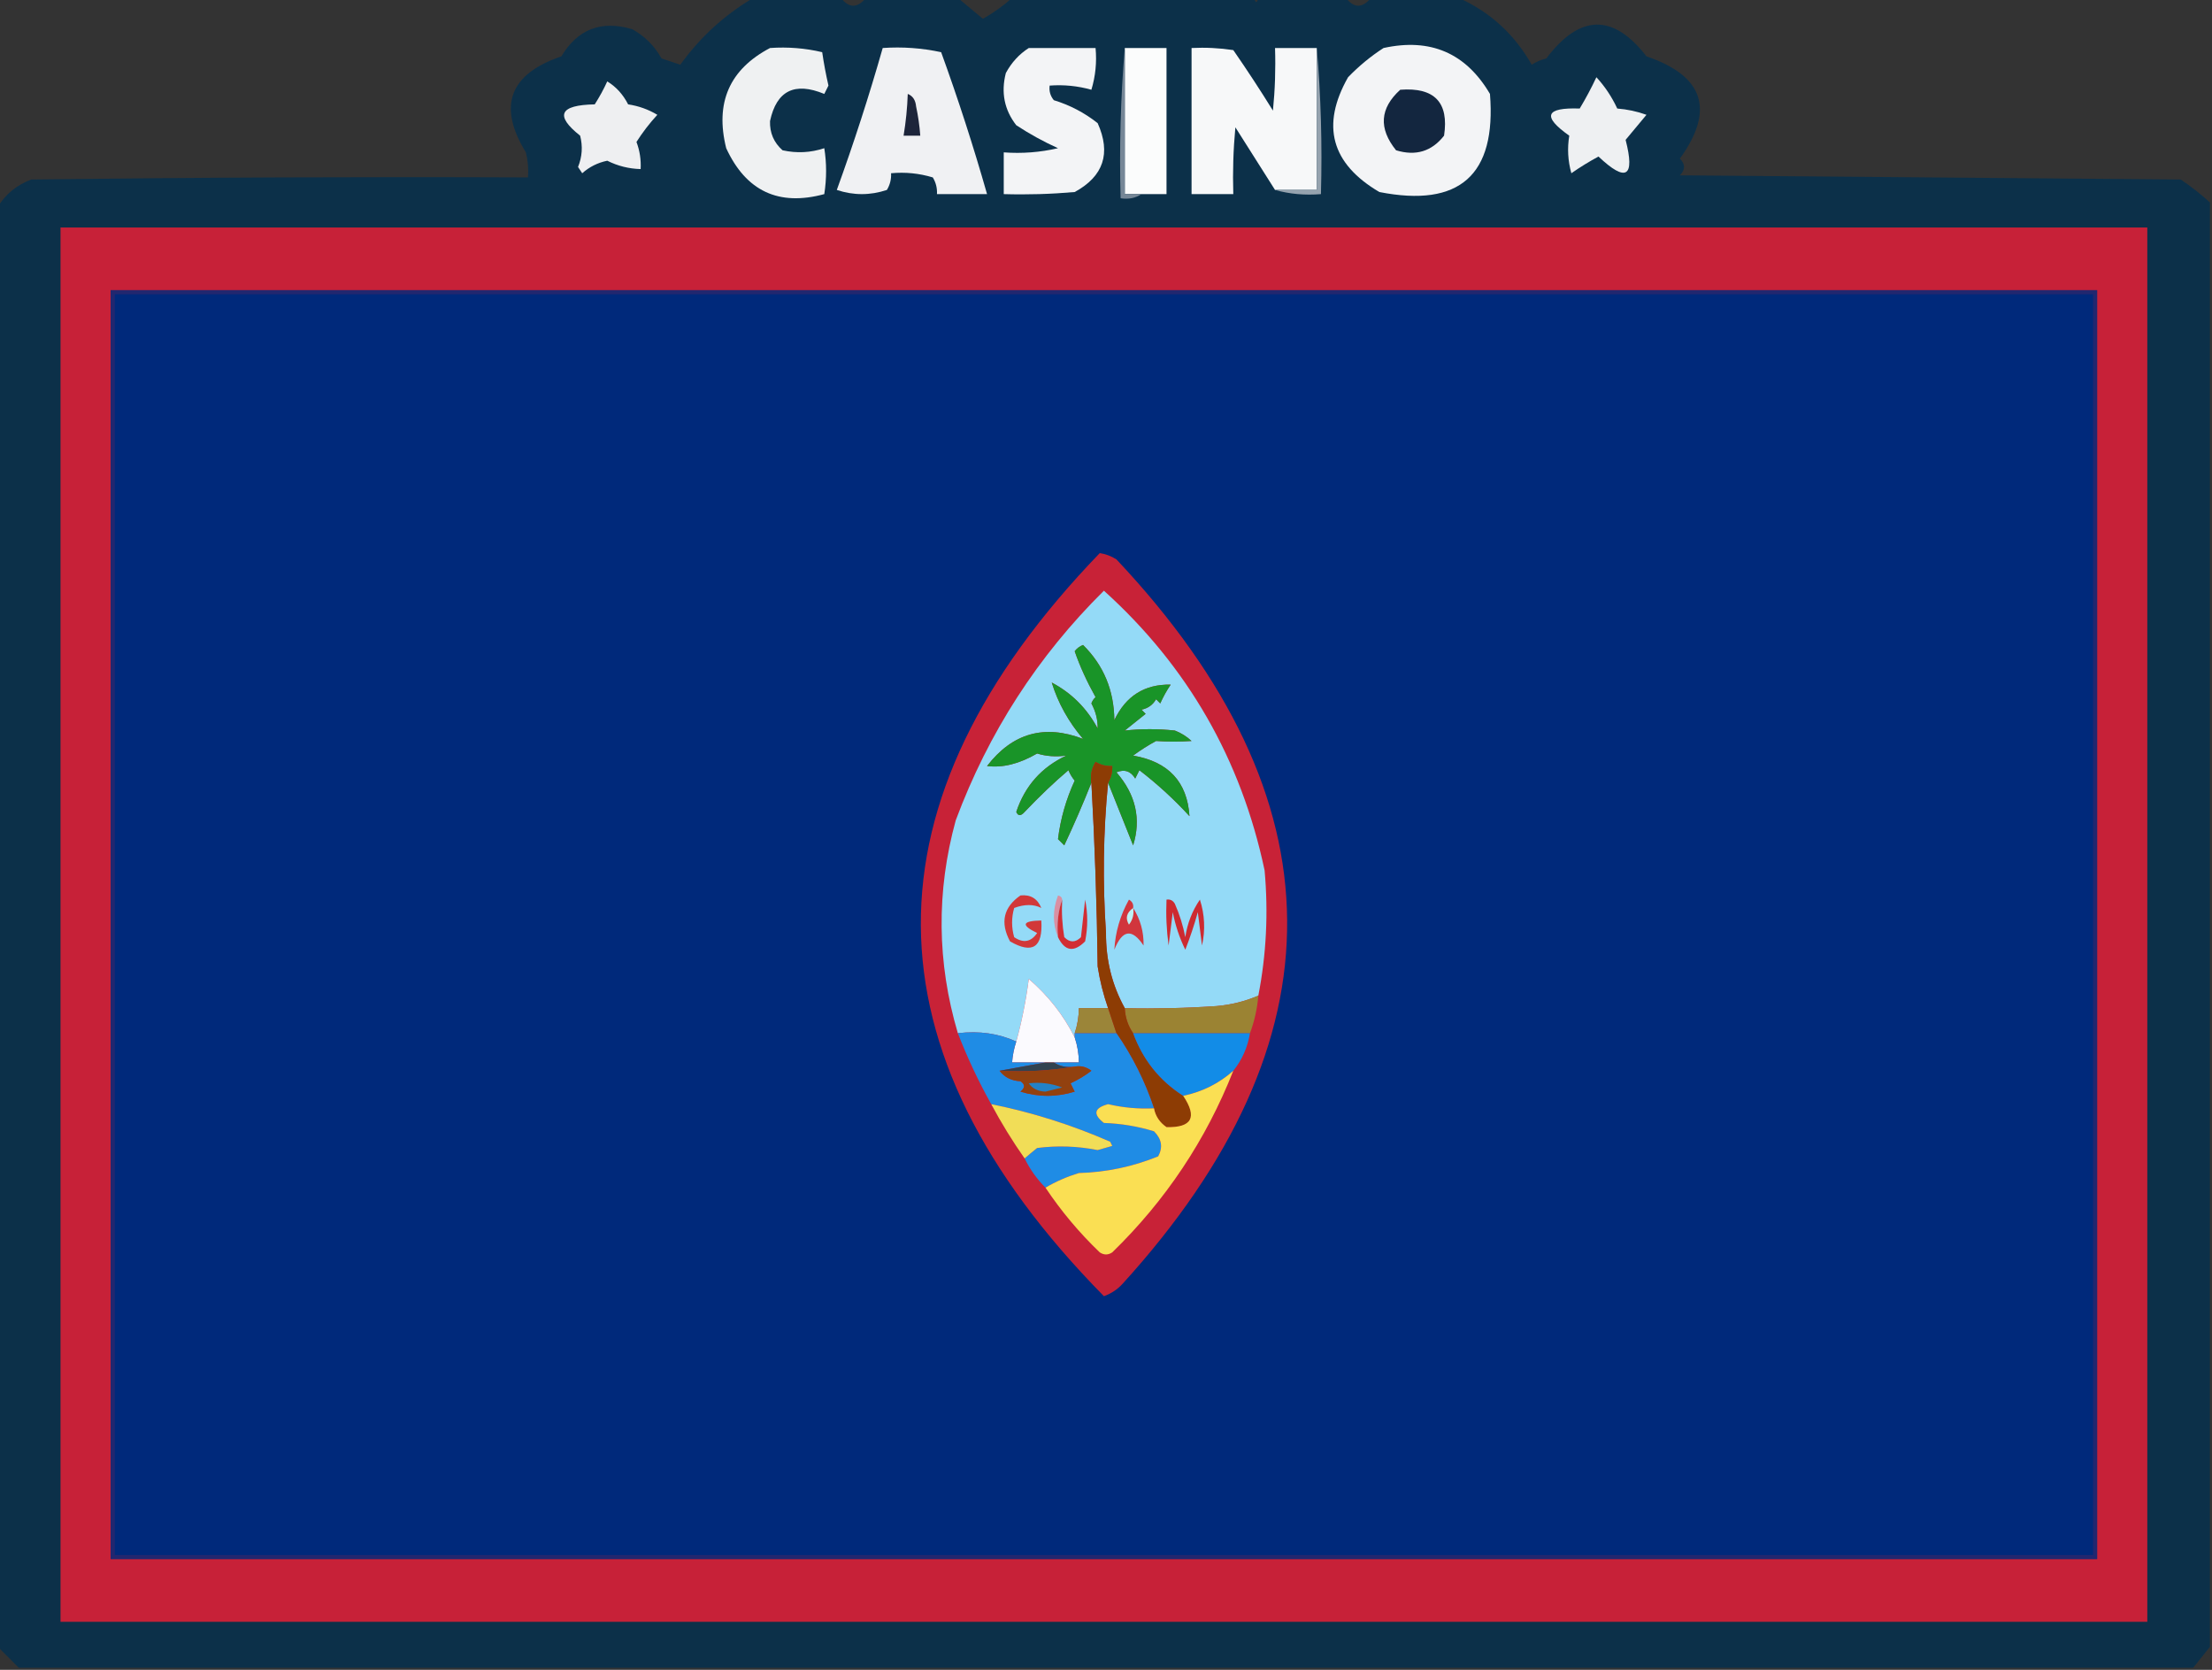
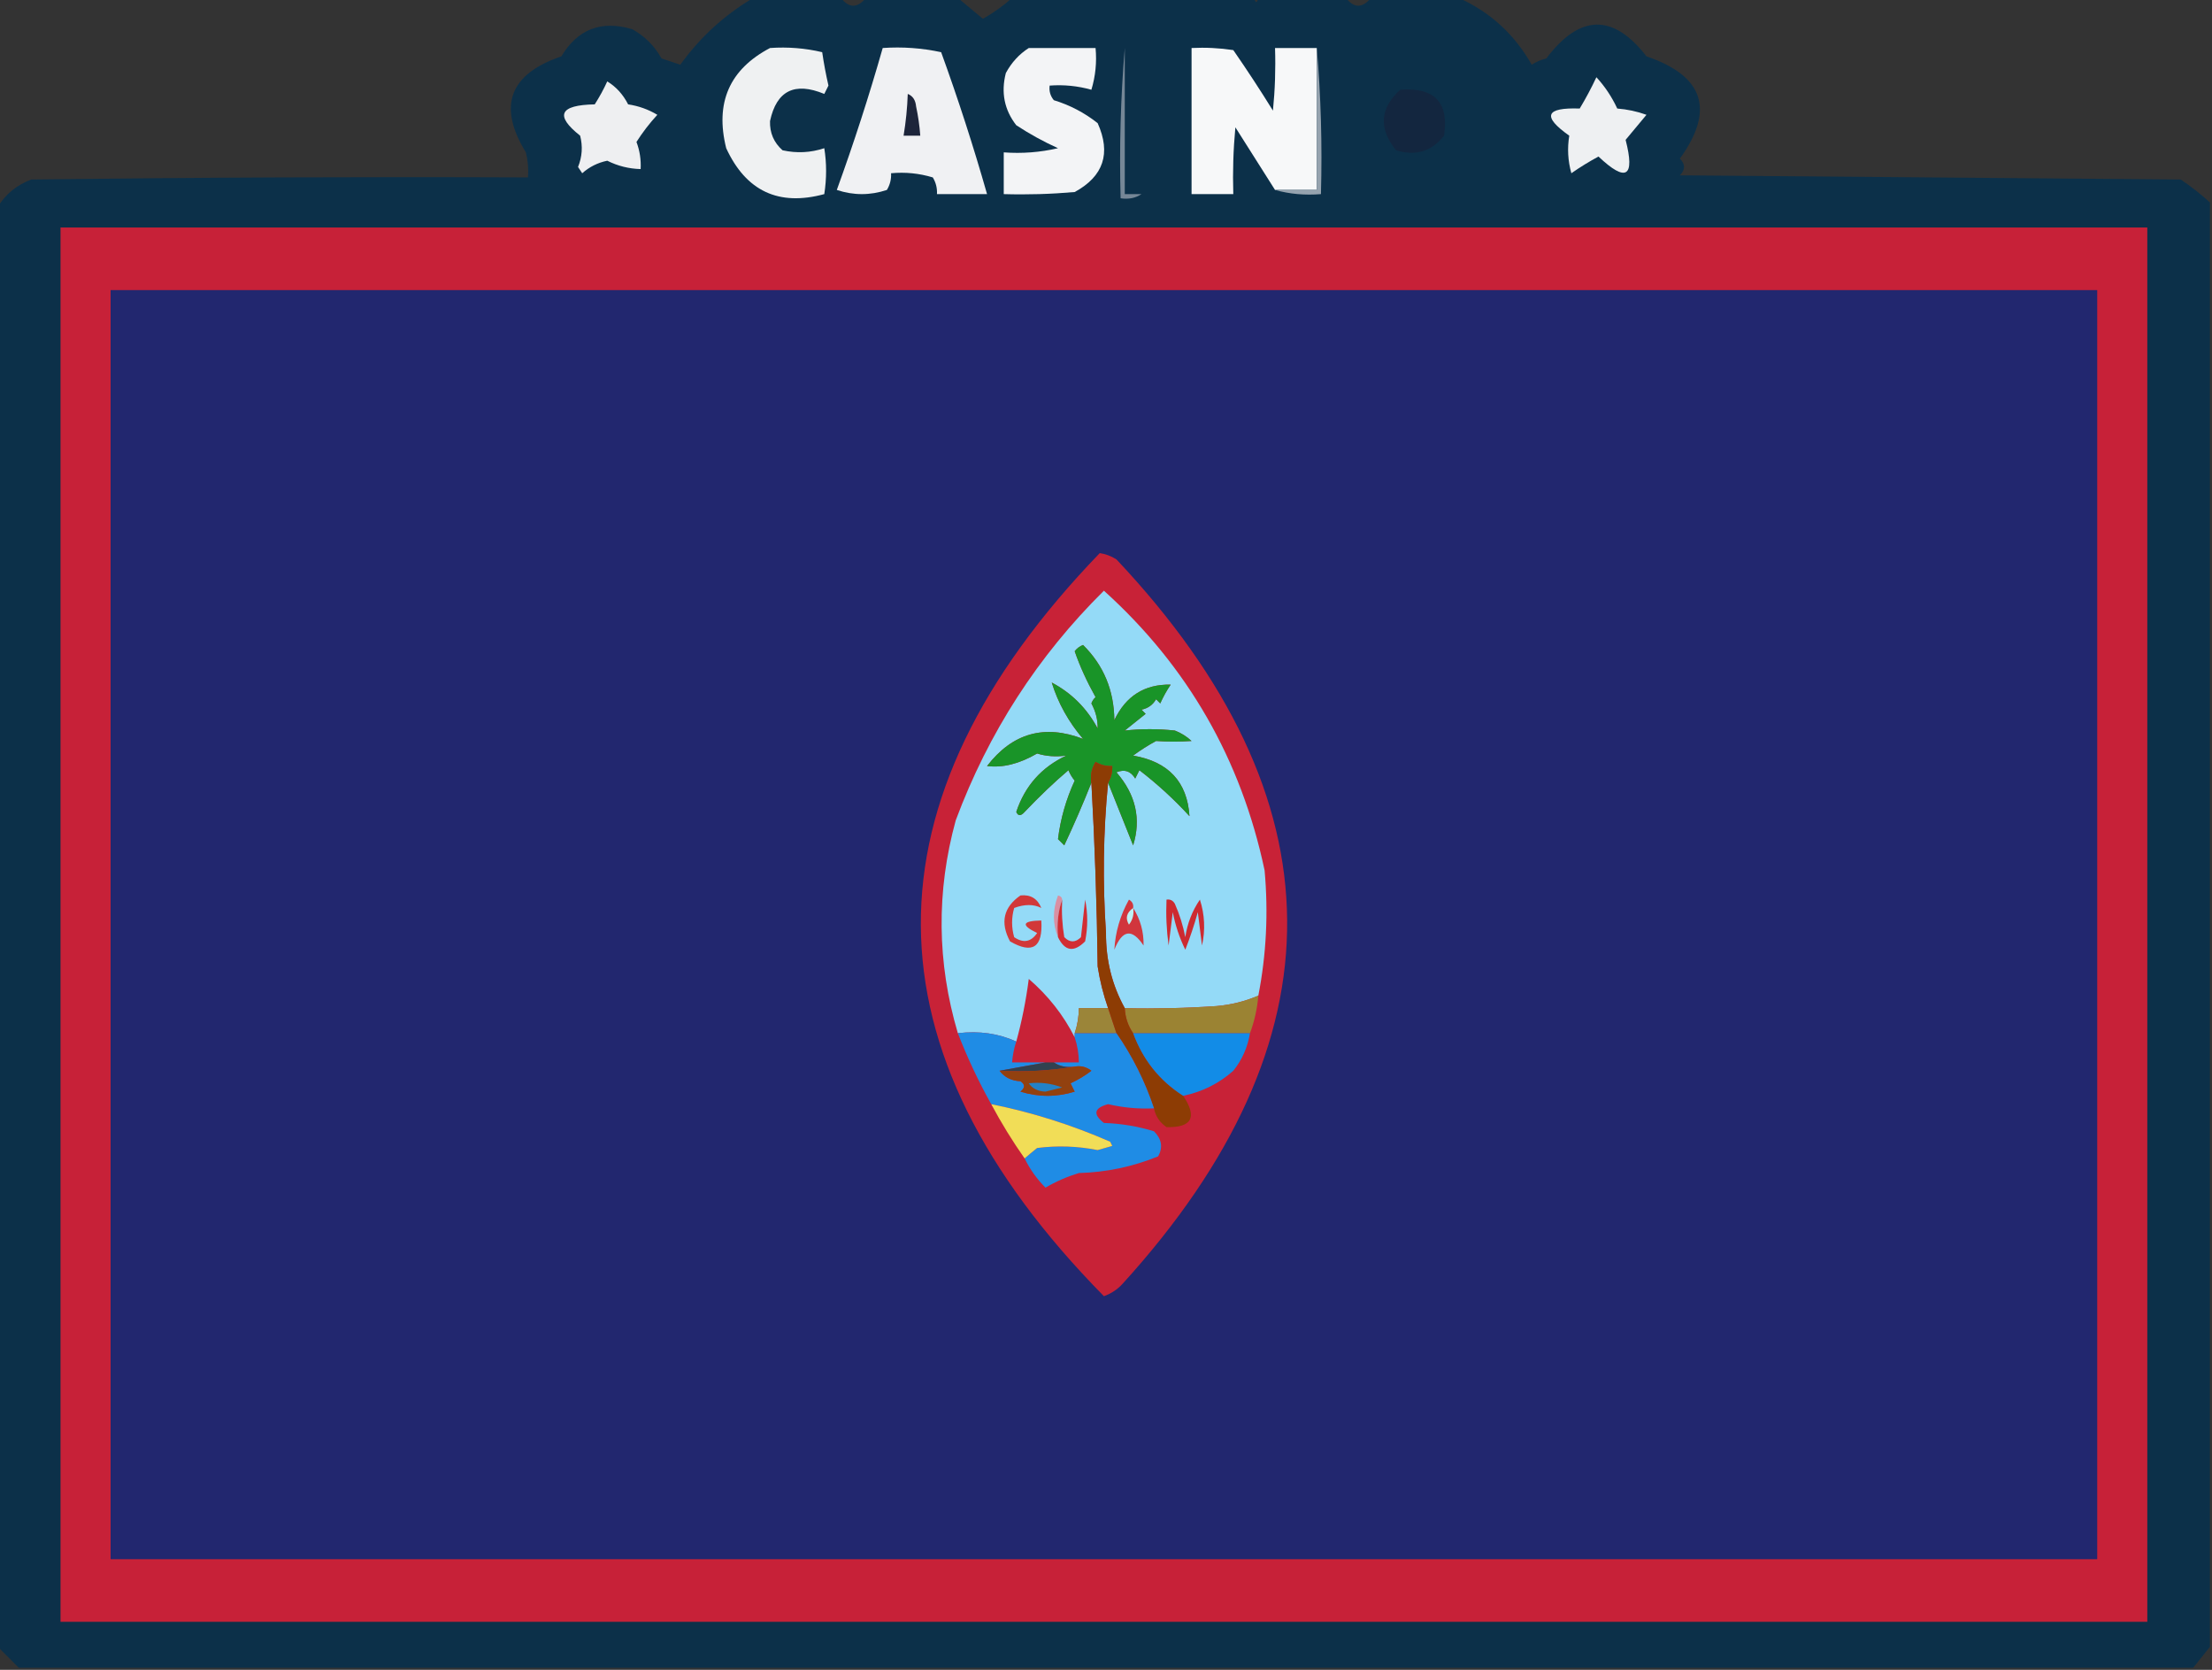
<svg xmlns="http://www.w3.org/2000/svg" version="1.1" width="530px" height="400px" style="shape-rendering:geometricPrecision; text-rendering:geometricPrecision; image-rendering:optimizeQuality; fill-rule:evenodd; clip-rule:evenodd">
  <rect width="100%" height="100%" fill="#333333" stroke="none" />
  <g>
    <path style="opacity:0.976" fill="#0c304a" d="M 180.5,-0.5 C 187.5,-0.5 194.5,-0.5 201.5,-0.5C 203.406,1.994 205.406,1.994 207.5,-0.5C 214.833,-0.5 222.167,-0.5 229.5,-0.5C 231.456,1.114 233.456,2.781 235.5,4.5C 238.077,3.057 240.41,1.39 242.5,-0.5C 261.833,-0.5 281.167,-0.5 300.5,-0.5C 300.833,0.833 301.167,0.833 301.5,-0.5C 308.5,-0.5 315.5,-0.5 322.5,-0.5C 324.406,1.994 326.406,1.994 328.5,-0.5C 335.5,-0.5 342.5,-0.5 349.5,-0.5C 357.035,2.871 362.868,8.204 367,15.5C 368.067,14.809 369.234,14.309 370.5,14C 378.514,3.362 386.514,3.196 394.5,13.5C 408.268,18.18 410.935,26.346 402.5,38C 403.833,39.333 403.833,40.667 402.5,42C 442.5,42.333 482.5,42.667 522.5,43C 524.996,44.666 527.329,46.5 529.5,48.5C 529.5,163.833 529.5,279.167 529.5,394.5C 528.197,396.142 526.864,397.809 525.5,399.5C 351.833,399.5 178.167,399.5 4.5,399.5C 2.833,397.833 1.167,396.167 -0.5,394.5C -0.5,279.5 -0.5,164.5 -0.5,49.5C 1.372,46.471 4.039,44.305 7.5,43C 47.165,42.5 86.832,42.333 126.5,42.5C 126.662,40.473 126.495,38.473 126,36.5C 119.199,25.417 122.032,17.75 134.5,13.5C 138.43,6.961 144.097,4.795 151.5,7C 154.5,8.667 156.833,11 158.5,14C 160,14.5 161.5,15 163,15.5C 167.758,8.905 173.592,3.571 180.5,-0.5 Z" />
  </g>
  <g>
    <path style="opacity:1" fill="#eff1f2" d="M 184.5,11.5 C 188.767,11.203 192.934,11.536 197,12.5C 197.392,15.188 197.892,17.855 198.5,20.5C 198.167,21.167 197.833,21.833 197.5,22.5C 190.394,19.558 186.061,21.724 184.5,29C 184.408,31.814 185.408,34.147 187.5,36C 190.894,36.752 194.227,36.585 197.5,35.5C 198.079,39.096 198.079,42.762 197.5,46.5C 186.586,49.46 178.753,45.793 174,35.5C 171.28,24.618 174.78,16.618 184.5,11.5 Z" />
  </g>
  <g>
    <path style="opacity:1" fill="#f0f1f3" d="M 211.5,11.5 C 216.214,11.173 220.88,11.507 225.5,12.5C 229.574,23.723 233.241,35.056 236.5,46.5C 232.5,46.5 228.5,46.5 224.5,46.5C 224.579,45.069 224.246,43.736 223.5,42.5C 220.232,41.513 216.898,41.18 213.5,41.5C 213.579,42.931 213.246,44.264 212.5,45.5C 208.5,46.833 204.5,46.833 200.5,45.5C 204.574,34.278 208.241,22.944 211.5,11.5 Z" />
  </g>
  <g>
    <path style="opacity:1" fill="#f3f4f6" d="M 246.5,11.5 C 251.833,11.5 257.167,11.5 262.5,11.5C 262.82,14.898 262.487,18.232 261.5,21.5C 258.242,20.583 254.909,20.249 251.5,20.5C 251.33,21.822 251.663,22.989 252.5,24C 256.363,25.181 259.863,27.014 263,29.5C 266.247,36.73 264.414,42.23 257.5,46C 251.843,46.499 246.176,46.666 240.5,46.5C 240.5,43.167 240.5,39.833 240.5,36.5C 244.884,36.826 249.217,36.492 253.5,35.5C 250.038,33.935 246.705,32.102 243.5,30C 240.64,26.319 239.807,22.152 241,17.5C 242.36,14.977 244.193,12.977 246.5,11.5 Z" />
  </g>
  <g>
-     <path style="opacity:1" fill="#fbfcfc" d="M 269.5,11.5 C 272.833,11.5 276.167,11.5 279.5,11.5C 279.5,23.167 279.5,34.833 279.5,46.5C 277.5,46.5 275.5,46.5 273.5,46.5C 272.167,46.5 270.833,46.5 269.5,46.5C 269.5,34.833 269.5,23.167 269.5,11.5 Z" />
-   </g>
+     </g>
  <g>
    <path style="opacity:1" fill="#f7f8f9" d="M 315.5,11.5 C 315.5,22.833 315.5,34.167 315.5,45.5C 312.167,45.5 308.833,45.5 305.5,45.5C 302.344,40.528 299.177,35.528 296,30.5C 295.501,35.823 295.334,41.156 295.5,46.5C 292.167,46.5 288.833,46.5 285.5,46.5C 285.5,34.833 285.5,23.167 285.5,11.5C 288.85,11.335 292.183,11.502 295.5,12C 298.791,16.748 301.958,21.581 305,26.5C 305.499,21.511 305.666,16.511 305.5,11.5C 308.833,11.5 312.167,11.5 315.5,11.5 Z" />
  </g>
  <g>
-     <path style="opacity:1" fill="#f3f4f6" d="M 331.5,11.5 C 342.731,9.036 351.231,12.703 357,22.5C 358.551,41.946 349.718,49.78 330.5,46C 318.954,39.207 316.454,30.041 323,18.5C 325.628,15.79 328.461,13.456 331.5,11.5 Z" />
-   </g>
+     </g>
  <g>
    <path style="opacity:1" fill="#768797" d="M 269.5,11.5 C 269.5,23.167 269.5,34.833 269.5,46.5C 270.833,46.5 272.167,46.5 273.5,46.5C 272.081,47.451 270.415,47.785 268.5,47.5C 268.172,35.322 268.505,23.322 269.5,11.5 Z" />
  </g>
  <g>
    <path style="opacity:1" fill="#96a3af" d="M 315.5,11.5 C 316.495,22.988 316.828,34.655 316.5,46.5C 312.629,46.815 308.962,46.482 305.5,45.5C 308.833,45.5 312.167,45.5 315.5,45.5C 315.5,34.167 315.5,22.833 315.5,11.5 Z" />
  </g>
  <g>
    <path style="opacity:1" fill="#eef0f2" d="M 382.5,18.5 C 384.515,20.676 386.182,23.176 387.5,26C 389.9,26.186 392.234,26.686 394.5,27.5C 392.833,29.5 391.167,31.5 389.5,33.5C 391.799,42.433 389.633,43.766 383,37.5C 380.766,38.702 378.599,40.035 376.5,41.5C 375.668,38.518 375.501,35.518 376,32.5C 369.442,27.876 370.275,25.709 378.5,26C 379.973,23.552 381.307,21.052 382.5,18.5 Z" />
  </g>
  <g>
    <path style="opacity:1" fill="#eeeff1" d="M 145.5,19.5 C 147.619,20.791 149.285,22.625 150.5,25C 153.01,25.376 155.343,26.21 157.5,27.5C 155.628,29.535 153.961,31.702 152.5,34C 153.287,36.099 153.62,38.266 153.5,40.5C 150.689,40.429 148.022,39.762 145.5,38.5C 143.226,38.97 141.226,39.97 139.5,41.5C 139.167,41 138.833,40.5 138.5,40C 139.493,37.547 139.66,35.047 139,32.5C 132.889,27.66 134.056,25.16 142.5,25C 143.639,23.22 144.639,21.386 145.5,19.5 Z" />
  </g>
  <g>
    <path style="opacity:1" fill="#1d253a" d="M 217.5,22.5 C 218.693,22.97 219.36,23.97 219.5,25.5C 219.997,27.818 220.33,30.152 220.5,32.5C 219.167,32.5 217.833,32.5 216.5,32.5C 217.051,29.193 217.384,25.86 217.5,22.5 Z" />
  </g>
  <g>
    <path style="opacity:1" fill="#13263f" d="M 335.5,21.5 C 343.709,20.872 347.209,24.539 346,32.5C 343.045,36.276 339.212,37.443 334.5,36C 330.276,30.764 330.609,25.931 335.5,21.5 Z" />
  </g>
  <g>
    <path style="opacity:1" fill="#c72138" d="M 14.5,54.5 C 181.167,54.5 347.833,54.5 514.5,54.5C 514.5,165.833 514.5,277.167 514.5,388.5C 347.833,388.5 181.167,388.5 14.5,388.5C 14.5,277.167 14.5,165.833 14.5,54.5 Z" />
  </g>
  <g>
    <path style="opacity:1" fill="#22276f" d="M 26.5,69.5 C 185.167,69.5 343.833,69.5 502.5,69.5C 502.5,170.833 502.5,272.167 502.5,373.5C 343.833,373.5 185.167,373.5 26.5,373.5C 26.5,272.167 26.5,170.833 26.5,69.5 Z" />
  </g>
  <g>
-     <path style="opacity:1" fill="#00297b" d="M 27.5,70.5 C 185.5,70.5 343.5,70.5 501.5,70.5C 501.5,171.167 501.5,271.833 501.5,372.5C 343.5,372.5 185.5,372.5 27.5,372.5C 27.5,271.833 27.5,171.167 27.5,70.5 Z" />
-   </g>
+     </g>
  <g>
    <path style="opacity:1" fill="#c82237" d="M 263.5,132.5 C 264.922,132.709 266.255,133.209 267.5,134C 321.538,191.336 322.038,249.17 269,307.5C 267.758,308.872 266.258,309.872 264.5,310.5C 206.348,251.441 206.015,192.107 263.5,132.5 Z" />
  </g>
  <g>
    <path style="opacity:1" fill="#94daf7" d="M 301.5,238.5 C 298.338,239.863 295.004,240.697 291.5,241C 284.174,241.5 276.841,241.666 269.5,241.5C 266.461,236.01 264.961,230.01 265,223.5C 264.174,211.326 264.34,199.326 265.5,187.5C 267.476,192.41 269.476,197.41 271.5,202.5C 273.465,196.171 272.132,190.338 267.5,185C 269.433,184.217 270.933,184.717 272,186.5C 272.333,185.833 272.667,185.167 273,184.5C 277.326,187.826 281.326,191.493 285,195.5C 284.468,187.291 279.968,182.458 271.5,181C 273.249,179.708 275.082,178.542 277,177.5C 279.768,177.702 282.601,177.702 285.5,177.5C 284.335,176.416 283.002,175.583 281.5,175C 277.452,174.566 273.452,174.566 269.5,175C 271.167,173.667 272.833,172.333 274.5,171C 274.167,170.667 273.833,170.333 273.5,170C 275.061,169.682 276.228,168.849 277,167.5C 277.333,167.833 277.667,168.167 278,168.5C 278.707,166.919 279.54,165.419 280.5,164C 274.26,163.88 269.76,166.713 267,172.5C 266.918,165.353 264.418,159.353 259.5,154.5C 258.692,154.808 258.025,155.308 257.5,156C 258.706,159.512 260.373,163.179 262.5,167C 262.043,167.414 261.709,167.914 261.5,168.5C 262.548,170.456 263.048,172.456 263,174.5C 260.438,169.693 256.772,166.027 252,163.5C 253.51,168.395 256.01,172.895 259.5,177C 250.245,173.444 242.578,175.611 236.5,183.5C 240.24,183.974 244.24,182.974 248.5,180.5C 250.636,181.168 252.97,181.335 255.5,181C 249.574,183.761 245.574,188.261 243.5,194.5C 243.938,195.506 244.604,195.506 245.5,194.5C 249.174,190.642 252.674,187.308 256,184.5C 256.374,185.416 256.874,186.25 257.5,187C 255.434,191.476 254.101,196.143 253.5,201C 254,201.5 254.5,202 255,202.5C 257.316,197.578 259.483,192.578 261.5,187.5C 262.317,202.092 262.817,216.759 263,231.5C 263.533,234.929 264.367,238.262 265.5,241.5C 263.167,241.5 260.833,241.5 258.5,241.5C 258.483,243.565 258.15,245.565 257.5,247.5C 257.5,247.833 257.5,248.167 257.5,248.5C 254.817,243.174 251.151,238.507 246.5,234.5C 245.826,239.701 244.826,244.701 243.5,249.5C 239.285,247.564 234.619,246.897 229.5,247.5C 224.486,230.54 224.32,213.54 229,196.5C 236.821,175.511 248.655,157.178 264.5,141.5C 284.553,159.597 297.386,181.93 303,208.5C 303.919,218.626 303.419,228.626 301.5,238.5 Z" />
  </g>
  <g>
    <path style="opacity:1" fill="#199428" d="M 265.5,187.5 C 266.234,186.292 266.567,184.959 266.5,183.5C 265.07,183.579 263.736,183.246 262.5,182.5C 261.548,184.045 261.215,185.712 261.5,187.5C 259.483,192.578 257.316,197.578 255,202.5C 254.5,202 254,201.5 253.5,201C 254.101,196.143 255.434,191.476 257.5,187C 256.874,186.25 256.374,185.416 256,184.5C 252.674,187.308 249.174,190.642 245.5,194.5C 244.604,195.506 243.938,195.506 243.5,194.5C 245.574,188.261 249.574,183.761 255.5,181C 252.97,181.335 250.636,181.168 248.5,180.5C 244.24,182.974 240.24,183.974 236.5,183.5C 242.578,175.611 250.245,173.444 259.5,177C 256.01,172.895 253.51,168.395 252,163.5C 256.772,166.027 260.438,169.693 263,174.5C 263.048,172.456 262.548,170.456 261.5,168.5C 261.709,167.914 262.043,167.414 262.5,167C 260.373,163.179 258.706,159.512 257.5,156C 258.025,155.308 258.692,154.808 259.5,154.5C 264.418,159.353 266.918,165.353 267,172.5C 269.76,166.713 274.26,163.88 280.5,164C 279.54,165.419 278.707,166.919 278,168.5C 277.667,168.167 277.333,167.833 277,167.5C 276.228,168.849 275.061,169.682 273.5,170C 273.833,170.333 274.167,170.667 274.5,171C 272.833,172.333 271.167,173.667 269.5,175C 273.452,174.566 277.452,174.566 281.5,175C 283.002,175.583 284.335,176.416 285.5,177.5C 282.601,177.702 279.768,177.702 277,177.5C 275.082,178.542 273.249,179.708 271.5,181C 279.968,182.458 284.468,187.291 285,195.5C 281.326,191.493 277.326,187.826 273,184.5C 272.667,185.167 272.333,185.833 272,186.5C 270.933,184.717 269.433,184.217 267.5,185C 272.132,190.338 273.465,196.171 271.5,202.5C 269.476,197.41 267.476,192.41 265.5,187.5 Z" />
  </g>
  <g>
    <path style="opacity:1" fill="#d1363d" d="M 271.5,217.5 C 273.236,220.214 274.07,223.214 274,226.5C 271.242,222.351 268.909,222.684 267,227.5C 267.232,223.297 268.398,219.297 270.5,215.5C 271.298,215.957 271.631,216.624 271.5,217.5 Z" />
  </g>
  <g>
    <path style="opacity:1" fill="#d990a3" d="M 254.5,215.5 C 253.523,218.287 253.19,221.287 253.5,224.5C 252.194,221.313 252.194,217.98 253.5,214.5C 254.107,214.624 254.44,214.957 254.5,215.5 Z" />
  </g>
  <g>
    <path style="opacity:1" fill="#cd2a30" d="M 279.5,215.5 C 280.376,215.369 281.043,215.702 281.5,216.5C 282.634,219.07 283.468,221.736 284,224.5C 284.487,221.202 285.653,218.202 287.5,215.5C 288.659,219.122 288.825,222.789 288,226.5C 287.667,223.833 287.333,221.167 287,218.5C 286.152,221.56 285.152,224.56 284,227.5C 282.601,224.637 281.601,221.637 281,218.5C 280.667,221.167 280.333,223.833 280,226.5C 279.501,222.848 279.335,219.182 279.5,215.5 Z" />
  </g>
  <g>
    <path style="opacity:1" fill="#bbf2f5" d="M 271.5,217.5 C 271.762,218.978 271.429,220.311 270.5,221.5C 269.579,219.969 269.912,218.635 271.5,217.5 Z" />
  </g>
  <g>
    <path style="opacity:1" fill="#d23839" d="M 244.5,214.5 C 246.912,214.244 248.579,215.244 249.5,217.5C 247.667,216.571 245.5,216.571 243,217.5C 242.333,219.833 242.333,222.167 243,224.5C 245.2,225.99 247.034,225.657 248.5,223.5C 244.556,221.596 244.89,220.596 249.5,220.5C 249.908,226.951 247.408,228.618 242,225.5C 239.6,220.99 240.433,217.323 244.5,214.5 Z" />
  </g>
  <g>
    <path style="opacity:1" fill="#d22d33" d="M 254.5,215.5 C 254.335,218.518 254.502,221.518 255,224.5C 256.333,225.833 257.667,225.833 259,224.5C 259.333,221.5 259.667,218.5 260,215.5C 260.667,218.833 260.667,222.167 260,225.5C 257.304,228.207 255.138,227.874 253.5,224.5C 253.19,221.287 253.523,218.287 254.5,215.5 Z" />
  </g>
  <g>
-     <path style="opacity:1" fill="#fbfafe" d="M 257.5,248.5 C 258.15,250.435 258.483,252.435 258.5,254.5C 256.5,254.5 254.5,254.5 252.5,254.5C 251.833,254.5 251.167,254.5 250.5,254.5C 247.833,254.5 245.167,254.5 242.5,254.5C 242.629,252.784 242.962,251.117 243.5,249.5C 244.826,244.701 245.826,239.701 246.5,234.5C 251.151,238.507 254.817,243.174 257.5,248.5 Z" />
-   </g>
+     </g>
  <g>
    <path style="opacity:1" fill="#9b8333" d="M 301.5,238.5 C 301.244,241.598 300.578,244.598 299.5,247.5C 290.167,247.5 280.833,247.5 271.5,247.5C 270.27,245.703 269.604,243.703 269.5,241.5C 276.841,241.666 284.174,241.5 291.5,241C 295.004,240.697 298.338,239.863 301.5,238.5 Z" />
  </g>
  <g>
    <path style="opacity:1" fill="#9b8539" d="M 265.5,241.5 C 266.167,243.5 266.833,245.5 267.5,247.5C 264.167,247.5 260.833,247.5 257.5,247.5C 258.15,245.565 258.483,243.565 258.5,241.5C 260.833,241.5 263.167,241.5 265.5,241.5 Z" />
  </g>
  <g>
    <path style="opacity:1" fill="#8d3c04" d="M 265.5,187.5 C 264.34,199.326 264.174,211.326 265,223.5C 264.961,230.01 266.461,236.01 269.5,241.5C 269.604,243.703 270.27,245.703 271.5,247.5C 273.851,253.897 277.851,258.897 283.5,262.5C 286.93,267.647 285.597,270.147 279.5,270C 277.859,268.871 276.859,267.371 276.5,265.5C 274.335,259.025 271.335,253.025 267.5,247.5C 266.833,245.5 266.167,243.5 265.5,241.5C 264.367,238.262 263.533,234.929 263,231.5C 262.817,216.759 262.317,202.092 261.5,187.5C 261.215,185.712 261.548,184.045 262.5,182.5C 263.736,183.246 265.07,183.579 266.5,183.5C 266.567,184.959 266.234,186.292 265.5,187.5 Z" />
  </g>
  <g>
    <path style="opacity:1" fill="#1f8ce5" d="M 229.5,247.5 C 234.619,246.897 239.285,247.564 243.5,249.5C 242.962,251.117 242.629,252.784 242.5,254.5C 245.167,254.5 247.833,254.5 250.5,254.5C 246.833,255.167 243.167,255.833 239.5,256.5C 240.681,258.067 242.347,258.901 244.5,259C 245.641,259.741 245.641,260.575 244.5,261.5C 248.833,262.833 253.167,262.833 257.5,261.5C 257.167,260.833 256.833,260.167 256.5,259.5C 258.287,258.684 259.954,257.684 261.5,256.5C 260.311,255.571 258.978,255.238 257.5,255.5C 255.585,255.784 253.919,255.451 252.5,254.5C 254.5,254.5 256.5,254.5 258.5,254.5C 258.483,252.435 258.15,250.435 257.5,248.5C 257.5,248.167 257.5,247.833 257.5,247.5C 260.833,247.5 264.167,247.5 267.5,247.5C 271.335,253.025 274.335,259.025 276.5,265.5C 272.785,265.68 269.118,265.346 265.5,264.5C 262.14,265.405 261.807,266.905 264.5,269C 268.619,269.143 272.619,269.81 276.5,271C 278.35,272.845 278.683,274.845 277.5,277C 271.426,279.482 265.093,280.815 258.5,281C 255.639,281.872 252.972,283.038 250.5,284.5C 248.453,282.45 246.786,280.117 245.5,277.5C 246.429,276.685 247.429,275.852 248.5,275C 253.354,274.38 258.187,274.547 263,275.5C 264.167,275.167 265.333,274.833 266.5,274.5C 266.333,274.167 266.167,273.833 266,273.5C 256.775,269.462 247.275,266.462 237.5,264.5C 234.462,259.077 231.796,253.41 229.5,247.5 Z" />
  </g>
  <g>
    <path style="opacity:1" fill="#128ce7" d="M 271.5,247.5 C 280.833,247.5 290.167,247.5 299.5,247.5C 298.925,250.912 297.592,253.912 295.5,256.5C 292.075,259.546 288.075,261.546 283.5,262.5C 277.851,258.897 273.851,253.897 271.5,247.5 Z" />
  </g>
  <g>
    <path style="opacity:1" fill="#314250" d="M 250.5,254.5 C 251.167,254.5 251.833,254.5 252.5,254.5C 253.919,255.451 255.585,255.784 257.5,255.5C 251.69,256.49 245.69,256.823 239.5,256.5C 243.167,255.833 246.833,255.167 250.5,254.5 Z" />
  </g>
  <g>
    <path style="opacity:1" fill="#92410f" d="M 257.5,255.5 C 258.978,255.238 260.311,255.571 261.5,256.5C 259.954,257.684 258.287,258.684 256.5,259.5C 256.833,260.167 257.167,260.833 257.5,261.5C 253.167,262.833 248.833,262.833 244.5,261.5C 245.641,260.575 245.641,259.741 244.5,259C 242.347,258.901 240.681,258.067 239.5,256.5C 245.69,256.823 251.69,256.49 257.5,255.5 Z" />
  </g>
  <g>
    <path style="opacity:1" fill="#2382c7" d="M 246.5,259.5 C 249.247,259.187 251.914,259.52 254.5,260.5C 253.167,260.833 251.833,261.167 250.5,261.5C 248.667,261.415 247.334,260.748 246.5,259.5 Z" />
  </g>
  <g>
    <path style="opacity:1" fill="#f1dd57" d="M 237.5,264.5 C 247.275,266.462 256.775,269.462 266,273.5C 266.167,273.833 266.333,274.167 266.5,274.5C 265.333,274.833 264.167,275.167 263,275.5C 258.187,274.547 253.354,274.38 248.5,275C 247.429,275.852 246.429,276.685 245.5,277.5C 242.597,273.37 239.93,269.037 237.5,264.5 Z" />
  </g>
  <g>
-     <path style="opacity:1" fill="#fadf53" d="M 295.5,256.5 C 288.967,273.059 279.3,287.559 266.5,300C 265.5,300.667 264.5,300.667 263.5,300C 258.564,295.265 254.23,290.098 250.5,284.5C 252.972,283.038 255.639,281.872 258.5,281C 265.093,280.815 271.426,279.482 277.5,277C 278.683,274.845 278.35,272.845 276.5,271C 272.619,269.81 268.619,269.143 264.5,269C 261.807,266.905 262.14,265.405 265.5,264.5C 269.118,265.346 272.785,265.68 276.5,265.5C 276.859,267.371 277.859,268.871 279.5,270C 285.597,270.147 286.93,267.647 283.5,262.5C 288.075,261.546 292.075,259.546 295.5,256.5 Z" />
-   </g>
+     </g>
</svg>